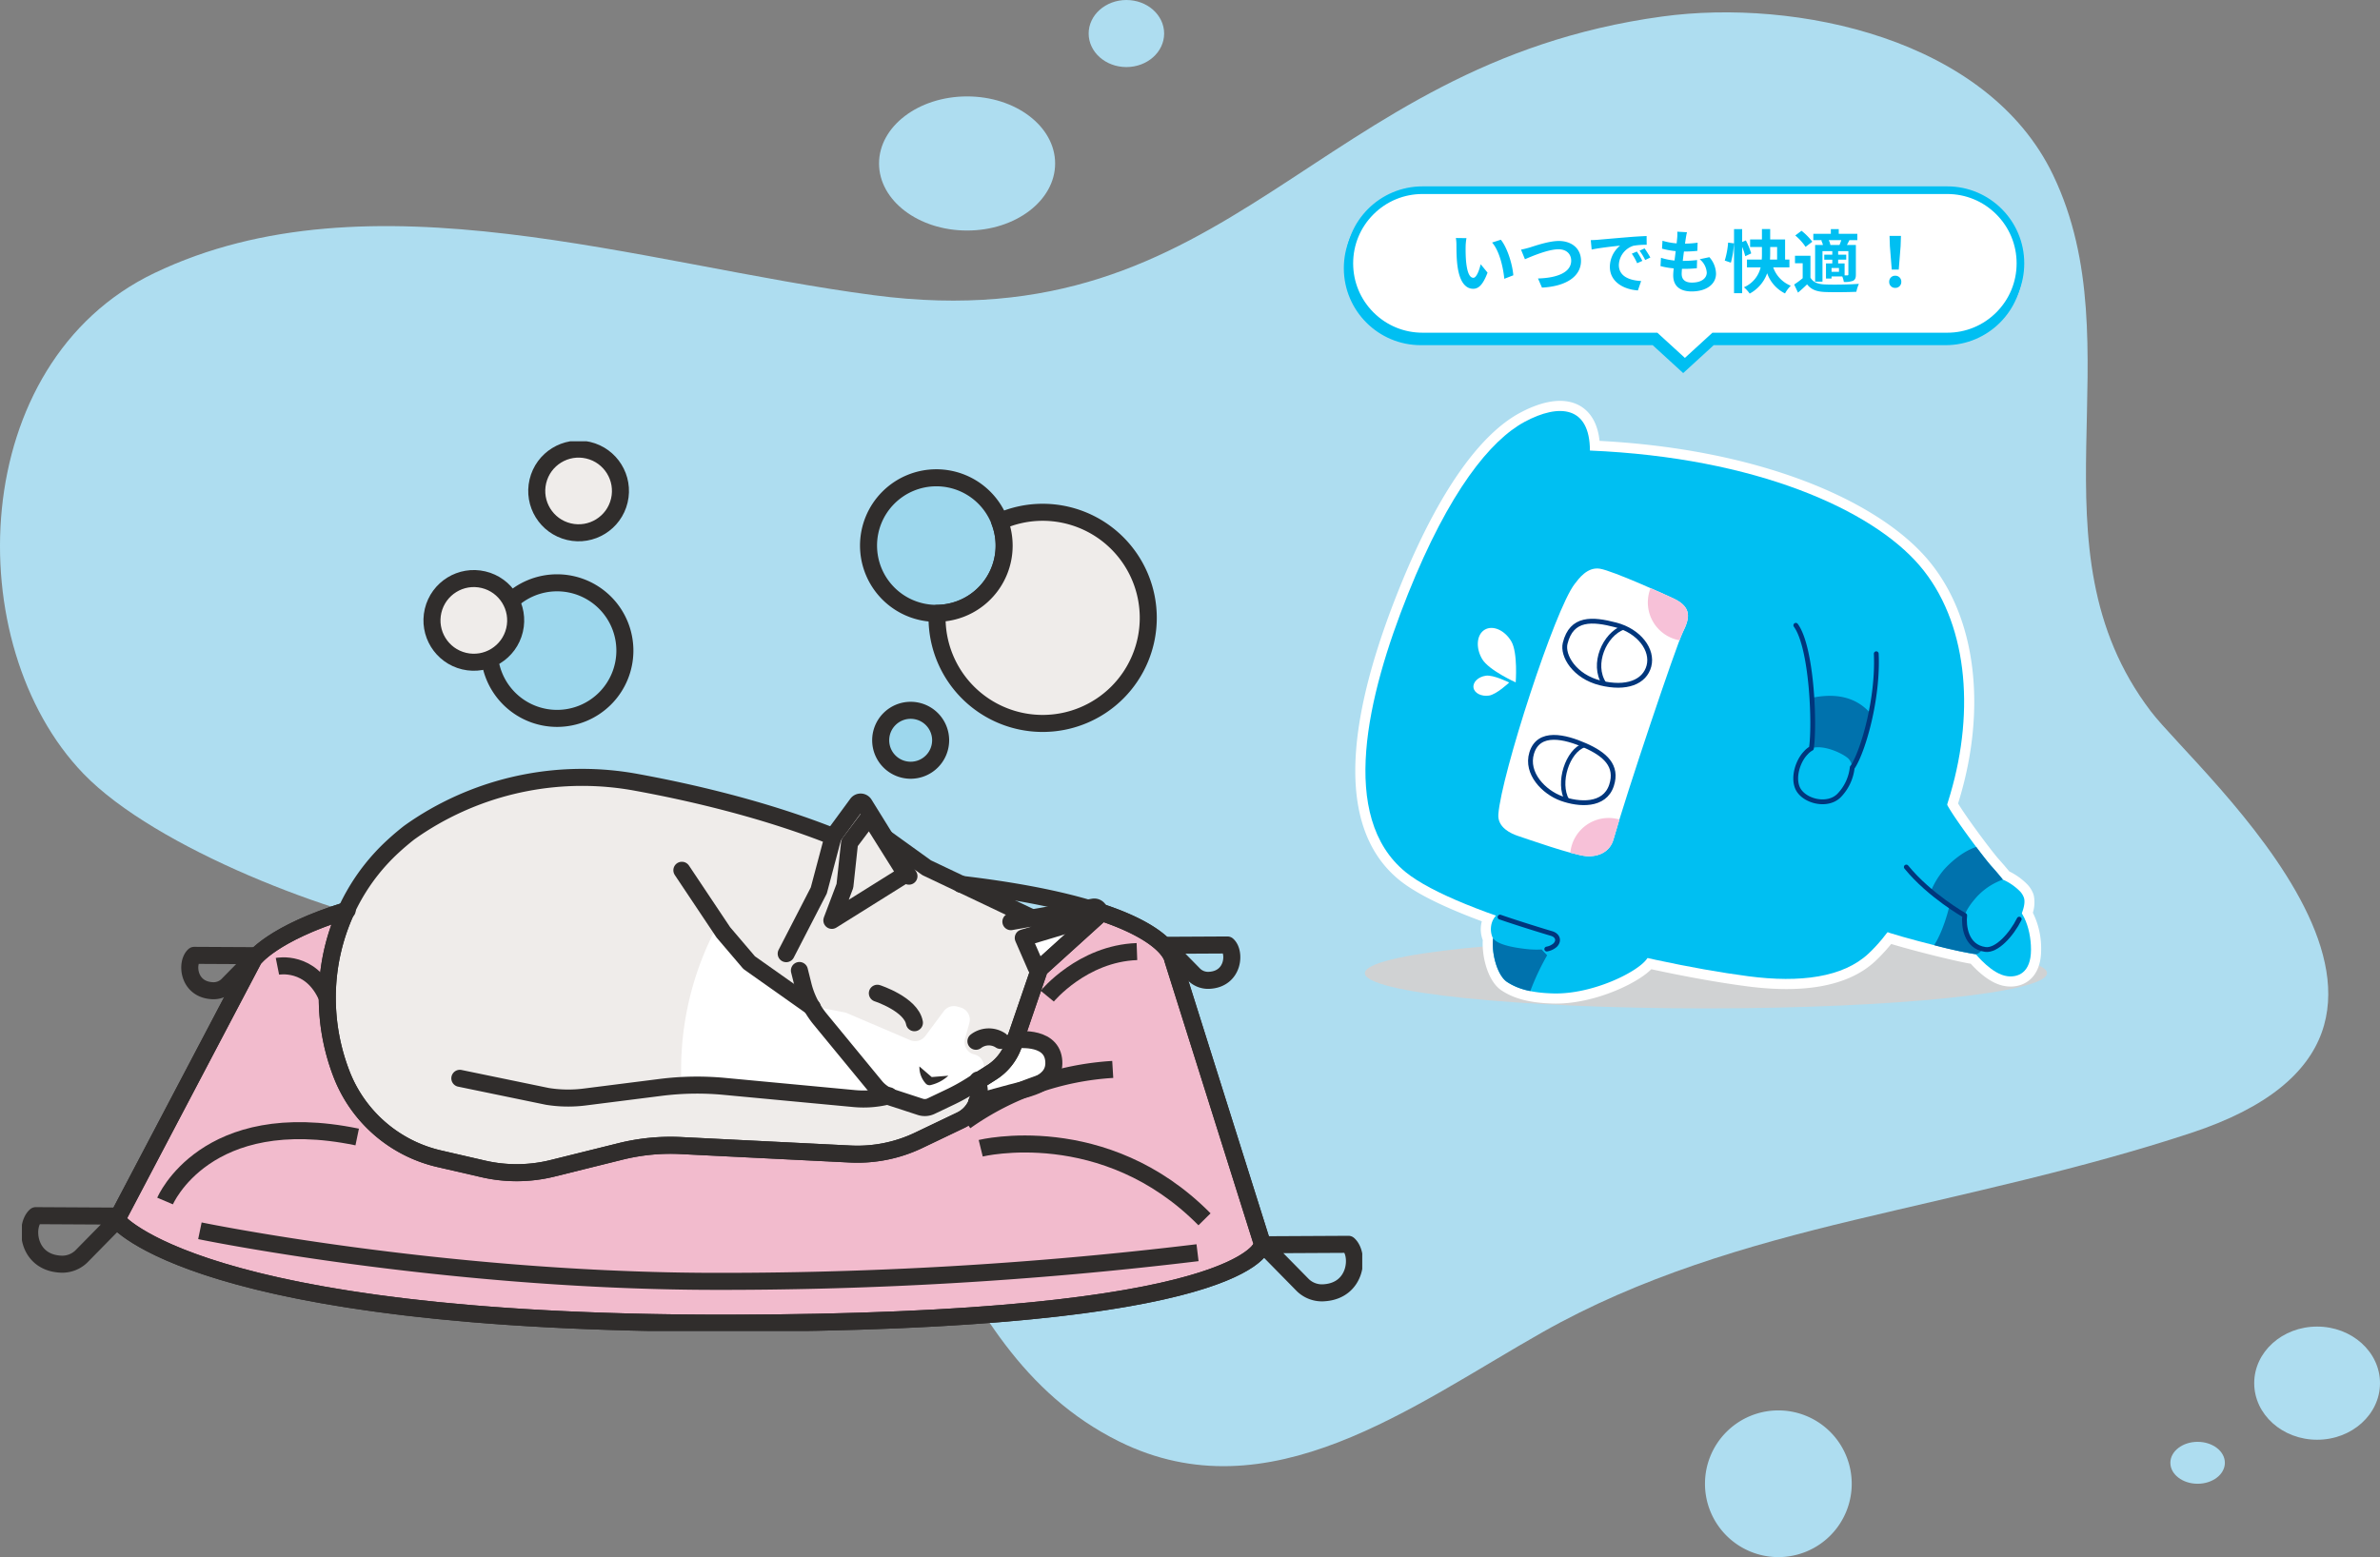
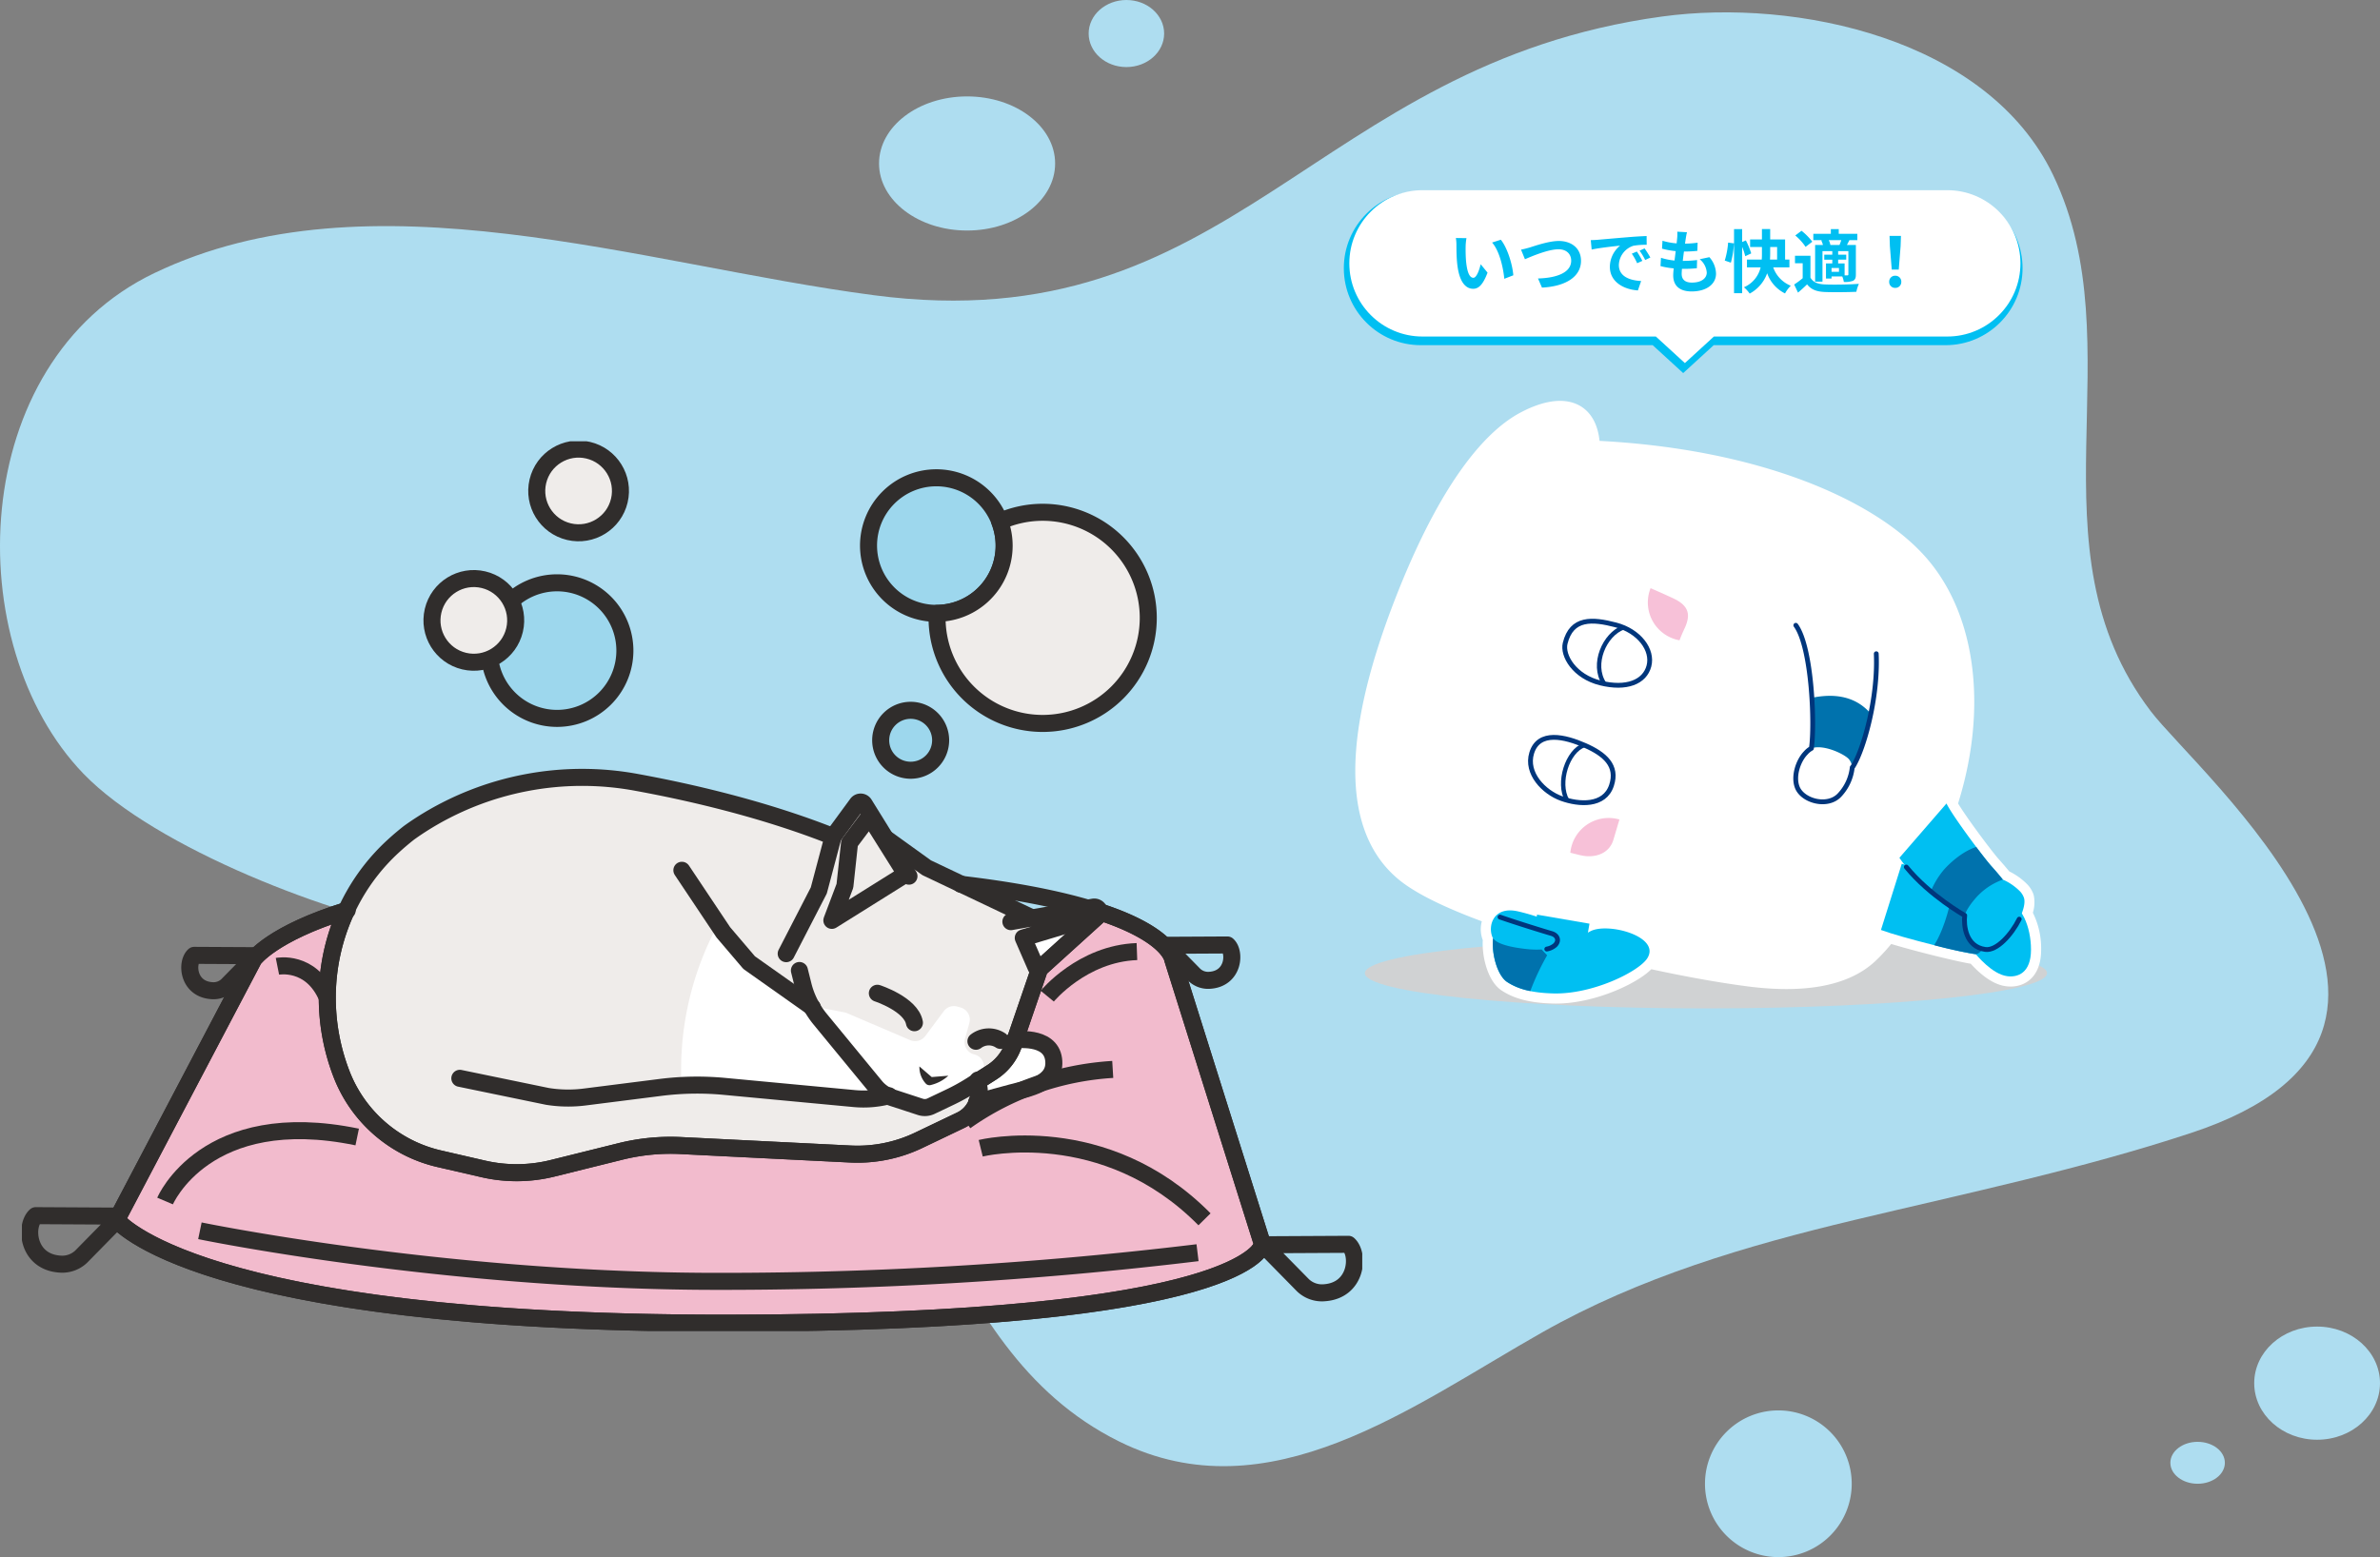
<svg xmlns="http://www.w3.org/2000/svg" width="623.436" height="408.003" viewBox="0 0 623.436 408.003">
  <rect x="0" y="0" width="623.436" height="408.003" fill="#808080" stroke="none" />
  <defs>
    <clipPath id="clip-path">
      <rect id="長方形_13680" data-name="長方形 13680" width="351.098" height="233.11" fill="none" />
    </clipPath>
    <clipPath id="clip-path-2">
      <rect id="長方形_13695" data-name="長方形 13695" width="181.206" height="159.19" fill="none" />
    </clipPath>
    <clipPath id="clip-path-4">
      <rect id="長方形_13691" data-name="長方形 13691" width="178.694" height="18.458" transform="translate(2.512 140.732)" fill="none" />
    </clipPath>
    <clipPath id="clip-path-5">
      <path id="パス_29387" data-name="パス 29387" d="M57.489,47.954c-5.194,6.6-19.263,50.1-20.011,60.407-.251,3.434,3.313,5.039,5.165,5.647s14.428,5.041,17.86,5.29,6.278-1.292,7.137-4.378c3.389-12.057,16.409-50.775,18.158-54.3s2.563-6.47-2.369-8.821c-1.815-.866-15.8-7.215-19.287-7.817l-.082-.011a4.6,4.6,0,0,0-.712-.055c-2.946,0-4.926,2.846-5.859,4.034" fill="none" />
    </clipPath>
  </defs>
  <g id="lp_aclear_reason_02" transform="translate(5.741 115.633)">
    <g id="グループ_3130" data-name="グループ 3130" transform="translate(-1013.626 -3212.54)">
      <path id="パス_29088" data-name="パス 29088" d="M197.519,262.169c-24.81-12.64-56.067-13.372-83.844-17.789-25.87-4.115-72.988-22.163-91.829-41.721C-10.714,168.867-8.747,95.068,40.44,71.491,96.873,44.435,167.781,69.268,228.927,77.3,323.293,89.69,343.6,16.807,435.39,4.268,470.492-.526,520.6,10,537.776,45.743c21.811,45.374-7.119,97.507,25.606,140.553,12.23,16.092,91.451,83.829,10.592,110.5-28.939,9.548-58.624,15.741-88.208,22.813-28.462,6.808-56.149,14.945-81.7,29.4-34.111,19.3-71.634,48.091-110.9,28.642-50.535-25.028-49.561-92-95.644-115.488" transform="translate(1007.885 3096.966)" fill="#aeddf0" />
      <path id="パス_29087" data-name="パス 29087" d="M166.1,170.778a19.219,19.219,0,1,1-19.219-19.219A19.218,19.218,0,0,1,166.1,170.778" transform="translate(1326.84 3314.913)" fill="#aeddf0" />
      <path id="パス_29090" data-name="パス 29090" d="M210.124,134.447c0,8.189-7.375,14.825-16.473,14.825s-16.476-6.637-16.476-14.825,7.378-14.825,16.476-14.825,16.473,6.637,16.473,14.825" transform="translate(1421.198 3324.885)" fill="#aeddf0" />
      <path id="パス_29091" data-name="パス 29091" d="M183.893,135.507c0,3.034-3.2,5.492-7.14,5.492s-7.137-2.458-7.137-5.492,3.2-5.492,7.137-5.492,7.14,2.458,7.14,5.492" transform="translate(1406.793 3344.692)" fill="#aeddf0" />
      <path id="パス_29092" data-name="パス 29092" d="M99.334,26.264c0,9.705-10.324,17.571-23.063,17.571S53.207,35.97,53.207,26.264,63.534,8.693,76.27,8.693s23.063,7.866,23.063,17.571" transform="translate(1184.94 3113.477)" fill="#aeddf0" />
      <path id="パス_29093" data-name="パス 29093" d="M91.873,8.786c0,4.853-4.426,8.787-9.886,8.787S72.1,13.639,72.1,8.786,76.531,0,81.988,0s9.886,3.934,9.886,8.787" transform="translate(1220.956 3096.908)" fill="#aeddf0" />
    </g>
    <g id="グループ_2909" data-name="グループ 2909" clip-path="url(#clip-path)">
      <path id="パス_29243" data-name="パス 29243" d="M289.34,132.709,274.1,146.517l-6.392,18.646-.406,1.183a13.975,13.975,0,0,1-5.756,7.31l-3.532,2.26.176,1.7a8.606,8.606,0,0,1-.441,3.814,8.483,8.483,0,0,1-4.326,4.767l-11,5.262a37.1,37.1,0,0,1-17.9,3.585l-44.337-2.207a54.124,54.124,0,0,0-15.891,1.536l-17.764,4.414a38.927,38.927,0,0,1-18.152.159l-11.547-2.666A36.136,36.136,0,0,1,91.26,174.133a55.3,55.3,0,0,1-3.743-20.041A53.662,53.662,0,0,1,104.662,114.5c1.289-1.2,2.666-2.384,4.114-3.532,0,0,1.254-.953,3.5-2.384A78.188,78.188,0,0,1,168.6,97.677c13.456,2.454,33.055,6.886,51.419,14.179l6.3-8.581a1.122,1.122,0,0,1,1.854.07l5.492,8.864,10.859,7.823,27.651,13.137,16.015-2.825a1.368,1.368,0,0,1,1.148,2.366" transform="translate(-7.528 -8.29)" fill="#efecea" />
      <path id="パス_29244" data-name="パス 29244" d="M306.116,136.1l-19.129,5.739,3.237,7.357.625,1.4Z" transform="translate(-24.687 -11.708)" fill="#fff" />
      <path id="パス_29245" data-name="パス 29245" d="M250.618,123.212l-18.49,11.569,3.421-9.049,1.214-11.257,5.223-6.953,9.454,15.064Z" transform="translate(-19.968 -9.249)" fill="none" stroke="#302d2c" stroke-linecap="round" stroke-linejoin="round" stroke-width="4.461" />
      <path id="パス_29246" data-name="パス 29246" d="M243.12,183.449a25.714,25.714,0,0,1-8.846.688l-34.008-3.2a74.406,74.406,0,0,0-11.23-.229A79.915,79.915,0,0,1,197.281,141l1.254-2.522,1.448,2.1,6.763,7.946,16.386,11.565a.017.017,0,0,1,.017.017,4.981,4.981,0,0,0,.388.653,9.3,9.3,0,0,0,.565.883c.388.582.813,1.148,1.254,1.695l14.461,17.569a9.289,9.289,0,0,0,3.3,2.543" transform="translate(-16.252 -11.912)" fill="#fff" />
      <path id="パス_29247" data-name="パス 29247" d="M327.319,222.036a2.806,2.806,0,0,1-.123.353c-.053.089-.089.195-.159.318a1.482,1.482,0,0,1-.123.229c-2.49,3.973-20.006,19.706-140.852,19.706-119.947,0-151.359-20.359-157.592-25.762l-1.254-1.237-.07-.07,35.9-68.281s4.626-6.657,24.3-12.766a54.268,54.268,0,0,0-5.015,22.849,55.288,55.288,0,0,0,3.744,20.042,36.138,36.138,0,0,0,25.568,22.142l11.548,2.666a38.928,38.928,0,0,0,18.152-.159l17.763-4.415a54.161,54.161,0,0,1,15.891-1.536l44.338,2.207a37.083,37.083,0,0,0,17.9-3.584l11-5.263A8.442,8.442,0,0,0,253,180.894l-.177-1.695,3.532-2.26a13.969,13.969,0,0,0,5.756-7.31l6.8-19.83,15.239-13.807a1.338,1.338,0,0,0,.441-1.148c18.469,6.039,19.193,12.448,19.193,12.448Z" transform="translate(-2.335 -11.572)" fill="#f2bbcd" />
      <path id="パス_29248" data-name="パス 29248" d="M282.619,185.49c-4.149,1.112-8.052,2.19-8.846,2.4a8.61,8.61,0,0,0,.441-3.815l-.176-1.695,3.532-2.26a13.974,13.974,0,0,0,5.756-7.31l.406-1.184c1.43-.158,9.27-.829,10.065,5.032.883,6.481-6.692,7.628-11.177,8.829" transform="translate(-23.551 -14.755)" fill="#fff" />
      <path id="パス_29249" data-name="パス 29249" d="M271.456,178.15l-.1,1a3.324,3.324,0,0,1-1.522,2.464l-1.61,1.025a53.15,53.15,0,0,1-5.633,3.125l-3.816,1.814a7.068,7.068,0,0,1-5.231.335l-6.191-2.024a9.464,9.464,0,0,1-4.327-2.967L228.564,165.35a22.649,22.649,0,0,1-2.348-3.478l8.691,1.68a3.307,3.307,0,0,1,.676.207l16.543,7.075a3.326,3.326,0,0,0,3.976-1.075l4.83-6.5a3.326,3.326,0,0,1,3.574-1.217l.831.235a3.325,3.325,0,0,1,2.3,4.091l-1.137,4.085a3.325,3.325,0,0,0,2.428,4.125,3.323,3.323,0,0,1,2.531,3.573" transform="translate(-19.46 -13.925)" fill="#fff" />
      <path id="パス_29250" data-name="パス 29250" d="M258.885,183.7h0a6.376,6.376,0,0,1-1.662-4.479L260.442,182l4.36-.35A10.222,10.222,0,0,1,260.55,184l-.338.092a1.325,1.325,0,0,1-1.326-.387" transform="translate(-22.127 -15.417)" fill="#302d2c" />
      <path id="パス_29251" data-name="パス 29251" d="M222.831,150.15l.972,3.886a22.6,22.6,0,0,0,4.472,8.877l14.452,17.573a9.379,9.379,0,0,0,4.33,2.957l7.457,2.438a3.749,3.749,0,0,0,2.778-.179l5.011-2.386a52.5,52.5,0,0,0,5.62-3.111l5.268-3.352a14.054,14.054,0,0,0,5.753-7.305l6.791-19.839L300.983,135.9a1.367,1.367,0,0,0-1.155-2.359l-21.6,3.811" transform="translate(-19.168 -11.485)" fill="none" stroke="#302d2c" stroke-linecap="round" stroke-linejoin="round" stroke-width="4.461" />
      <path id="パス_29252" data-name="パス 29252" d="M247.222,113.561l11.035,7.946,28.179,13.39" transform="translate(-21.267 -9.769)" fill="none" stroke="#302d2c" stroke-linecap="round" stroke-linejoin="round" stroke-width="4.461" />
      <path id="パス_29253" data-name="パス 29253" d="M251.2,122.841l-11.7-18.887a1.127,1.127,0,0,0-1.866-.073l-6.3,8.587-3.752,14.126-8.535,16.554" transform="translate(-18.843 -8.896)" fill="none" stroke="#302d2c" stroke-linecap="round" stroke-linejoin="round" stroke-width="4.461" />
      <path id="パス_29254" data-name="パス 29254" d="M306.116,136.1l-19.129,5.739,3.347,7.68" transform="translate(-24.687 -11.708)" fill="none" stroke="#302d2c" stroke-linecap="round" stroke-linejoin="round" stroke-width="4.461" />
      <path id="パス_29255" data-name="パス 29255" d="M189.143,122.979,200,139.238l6.769,7.945,16.554,11.7" transform="translate(-16.271 -10.579)" fill="none" stroke="#302d2c" stroke-linecap="round" stroke-linejoin="round" stroke-width="4.461" />
      <path id="パス_29256" data-name="パス 29256" d="M125.511,182.626l22.934,4.736a34.41,34.41,0,0,0,9.775.161l19.848-2.513a76.37,76.37,0,0,1,16.75-.271l34,3.193a26.233,26.233,0,0,0,9.108-.743" transform="translate(-10.797 -15.71)" fill="none" stroke="#302d2c" stroke-linecap="round" stroke-linejoin="round" stroke-width="4.461" />
      <path id="パス_29257" data-name="パス 29257" d="M257.983,175.648l.218,1.961a8.473,8.473,0,0,1-4.767,8.58l-11.012,5.262a37.2,37.2,0,0,1-17.9,3.59l-44.332-2.216a54.655,54.655,0,0,0-15.9,1.544l-17.752,4.41a39.035,39.035,0,0,1-18.165.155l-11.537-2.658a36.114,36.114,0,0,1-25.566-22.139c-8.046-20.755-2.97-44.54,13.387-59.636q1.947-1.8,4.124-3.522s1.256-.952,3.5-2.39a78.238,78.238,0,0,1,56.332-10.914c13.448,2.46,33.04,6.888,51.412,14.187" transform="translate(-7.528 -8.29)" fill="none" stroke="#302d2c" stroke-linecap="round" stroke-linejoin="round" stroke-width="4.461" />
      <path id="パス_29258" data-name="パス 29258" d="M283.483,171.665s9.418-1.472,10.3,5-6.691,7.616-11.183,8.828c-4.635,1.251-8.976,2.428-8.976,2.428" transform="translate(-23.538 -14.755)" fill="none" stroke="#302d2c" stroke-linecap="round" stroke-linejoin="round" stroke-width="4.461" />
      <path id="パス_29259" data-name="パス 29259" d="M327.319,222.036a2.806,2.806,0,0,1-.123.353c-.053.089-.089.195-.159.318a1.482,1.482,0,0,1-.123.229c-2.49,3.973-20.006,19.706-140.852,19.706-119.947,0-151.359-20.359-157.592-25.762l-1.254-1.237-.07-.07,35.9-68.281s4.626-6.657,24.3-12.766a54.268,54.268,0,0,0-5.015,22.849,55.288,55.288,0,0,0,3.744,20.042,36.138,36.138,0,0,0,25.568,22.142l11.548,2.666a38.928,38.928,0,0,0,18.152-.159l17.763-4.415a54.161,54.161,0,0,1,15.891-1.536l44.338,2.207a37.083,37.083,0,0,0,17.9-3.584l11-5.263A8.442,8.442,0,0,0,253,180.894l-.177-1.695,3.532-2.26a13.969,13.969,0,0,0,5.756-7.31l6.8-19.83,15.239-13.807a1.338,1.338,0,0,0,.441-1.148c18.469,6.039,19.193,12.448,19.193,12.448Z" transform="translate(-2.335 -11.572)" fill="none" stroke="#302d2c" stroke-linecap="round" stroke-linejoin="round" stroke-width="4.461" />
      <path id="パス_29260" data-name="パス 29260" d="M27.144,223.2s20.6,27.075,158.915,27.075,141.258-20.6,141.258-20.6" transform="translate(-2.335 -19.2)" fill="none" stroke="#302d2c" stroke-linecap="round" stroke-linejoin="round" stroke-width="4.461" />
      <path id="パス_29261" data-name="パス 29261" d="M269.107,126.993c53.968,6.327,55.482,19.653,55.482,19.653L348.132,221.4a4.78,4.78,0,0,1-.755,1.419" transform="translate(-23.149 -10.924)" fill="none" stroke="#302d2c" stroke-linecap="round" stroke-linejoin="round" stroke-width="4.461" />
      <path id="パス_29262" data-name="パス 29262" d="M87.547,134.449c-19.838,6.12-24.5,12.839-24.5,12.839l-35.9,68.274,1.417,1.392" transform="translate(-2.335 -11.566)" fill="none" stroke="#302d2c" stroke-linecap="round" stroke-linejoin="round" stroke-width="4.461" />
      <path id="パス_29263" data-name="パス 29263" d="M41.03,216.067s10.594-25.015,50.324-16.774" transform="translate(-3.529 -17)" fill="none" stroke="#302d2c" stroke-linejoin="round" stroke-width="4.461" />
      <path id="パス_29264" data-name="パス 29264" d="M73.229,150.5s8.829-1.766,13.059,8.241" transform="translate(-6.299 -12.936)" fill="none" stroke="#302d2c" stroke-linejoin="round" stroke-width="4.461" />
      <path id="パス_29265" data-name="パス 29265" d="M309,180.077A74.507,74.507,0,0,0,270.4,193.663" transform="translate(-23.261 -15.491)" fill="none" stroke="#302d2c" stroke-linejoin="round" stroke-width="4.461" />
      <path id="パス_29266" data-name="パス 29266" d="M293.865,157.967s9.165-11.162,23.489-11.678" transform="translate(-25.279 -12.584)" fill="none" stroke="#302d2c" stroke-linejoin="round" stroke-width="4.461" />
      <path id="パス_29267" data-name="パス 29267" d="M274.792,202.565s32.371-7.946,58.623,18.623" transform="translate(-23.638 -17.329)" fill="none" stroke="#302d2c" stroke-linejoin="round" stroke-width="4.461" />
      <path id="パス_29268" data-name="パス 29268" d="M245.169,158.236s8.829,2.869,9.712,7.725" transform="translate(-21.09 -13.612)" fill="none" stroke="#302d2c" stroke-linecap="round" stroke-linejoin="round" stroke-width="4.461" />
      <path id="パス_29269" data-name="パス 29269" d="M273.423,171.893a5.553,5.553,0,0,1,6.437-.221" transform="translate(-23.52 -14.688)" fill="none" stroke="#302d2c" stroke-linecap="round" stroke-linejoin="round" stroke-width="4.461" />
      <path id="パス_29270" data-name="パス 29270" d="M51.012,226.336s61.8,12.8,131.988,13.243a1038.72,1038.72,0,0,0,129.339-7.5" transform="translate(-4.388 -19.47)" fill="none" stroke="#302d2c" stroke-linejoin="round" stroke-width="4.461" />
      <path id="パス_29271" data-name="パス 29271" d="M25.2,222.116,3.807,222c-2.93,2.577-2.284,12.112,6.335,12.691a7.2,7.2,0,0,0,5.567-1.946l9.532-9.7Z" transform="translate(-0.192 -19.097)" fill="none" stroke="#302d2c" stroke-linecap="round" stroke-linejoin="round" stroke-width="4.461" />
      <path id="パス_29272" data-name="パス 29272" d="M356.777,230.326l21.393-.111c2.93,2.577,2.284,12.112-6.335,12.691a7.2,7.2,0,0,1-5.567-1.946l-9.532-9.7Z" transform="translate(-30.687 -19.803)" fill="none" stroke="#302d2c" stroke-linecap="round" stroke-linejoin="round" stroke-width="4.461" />
      <path id="パス_29273" data-name="パス 29273" d="M328.432,144.477l15.6-.081c2.136,1.878,1.664,8.83-4.617,9.251a5.246,5.246,0,0,1-4.06-1.419l-6.949-7.074Z" transform="translate(-28.25 -12.421)" fill="none" stroke="#302d2c" stroke-linecap="round" stroke-linejoin="round" stroke-width="4.461" />
      <path id="パス_29274" data-name="パス 29274" d="M64.859,147.456l-15.6-.081c-2.137,1.878-1.665,8.83,4.618,9.251a5.243,5.243,0,0,0,4.058-1.418l6.949-7.074Z" transform="translate(-4.139 -12.678)" fill="none" stroke="#302d2c" stroke-linecap="round" stroke-linejoin="round" stroke-width="4.461" />
      <path id="パス_29275" data-name="パス 29275" d="M278.165,28.222A17.762,17.762,0,1,1,260.4,10.461a17.762,17.762,0,0,1,17.762,17.761" transform="translate(-20.872 -0.9)" fill="#9dd7ed" />
      <path id="パス_29276" data-name="パス 29276" d="M278.165,28.222A17.762,17.762,0,1,1,260.4,10.461,17.762,17.762,0,0,1,278.165,28.222Z" transform="translate(-20.872 -0.9)" fill="none" stroke="#302d2c" stroke-linecap="round" stroke-linejoin="round" stroke-width="4.461" />
      <path id="パス_29277" data-name="パス 29277" d="M169.48,13.2A10.965,10.965,0,1,1,158.515,2.231,10.965,10.965,0,0,1,169.48,13.2" transform="translate(-12.693 -0.192)" fill="#efecea" />
      <circle id="楕円形_142" data-name="楕円形 142" cx="10.965" cy="10.965" r="10.965" transform="matrix(0.23, -0.973, 0.973, 0.23, 132.631, 21.156)" fill="none" stroke="#302d2c" stroke-linecap="round" stroke-linejoin="round" stroke-width="4.461" />
      <path id="パス_29278" data-name="パス 29278" d="M261.829,84.973a7.852,7.852,0,1,1-7.853-7.853,7.853,7.853,0,0,1,7.853,7.853" transform="translate(-21.172 -6.634)" fill="#9dd7ed" />
      <path id="パス_29279" data-name="パス 29279" d="M261.829,84.973a7.852,7.852,0,1,1-7.853-7.853A7.853,7.853,0,0,1,261.829,84.973Z" transform="translate(-21.172 -6.634)" fill="none" stroke="#302d2c" stroke-linecap="round" stroke-linejoin="round" stroke-width="4.461" />
      <path id="パス_29280" data-name="パス 29280" d="M169.466,58.331A17.762,17.762,0,1,1,151.7,40.57a17.761,17.761,0,0,1,17.761,17.761" transform="translate(-11.522 -3.49)" fill="#9dd7ed" />
      <path id="パス_29281" data-name="パス 29281" d="M169.466,58.331A17.762,17.762,0,1,1,151.7,40.57,17.761,17.761,0,0,1,169.466,58.331Z" transform="translate(-11.522 -3.49)" fill="none" stroke="#302d2c" stroke-linecap="round" stroke-linejoin="round" stroke-width="4.461" />
      <path id="パス_29282" data-name="パス 29282" d="M289.944,20.349a27.538,27.538,0,0,0-11.267,2.414,17.715,17.715,0,0,1-16.336,24.06c-.016.4-.06.788-.06,1.19a27.663,27.663,0,1,0,27.663-27.663" transform="translate(-22.562 -1.75)" fill="#efecea" />
      <path id="パス_29283" data-name="パス 29283" d="M289.944,20.349a27.538,27.538,0,0,0-11.267,2.414,17.715,17.715,0,0,1-16.336,24.06c-.016.4-.06.788-.06,1.19a27.663,27.663,0,1,0,27.663-27.663Z" transform="translate(-22.562 -1.75)" fill="none" stroke="#302d2c" stroke-linecap="round" stroke-linejoin="round" stroke-width="4.461" />
      <path id="パス_29284" data-name="パス 29284" d="M139.451,50.308a10.965,10.965,0,1,1-10.965-10.965,10.965,10.965,0,0,1,10.965,10.965" transform="translate(-10.109 -3.384)" fill="#efecea" />
      <circle id="楕円形_143" data-name="楕円形 143" cx="10.965" cy="10.965" r="10.965" transform="matrix(0.23, -0.973, 0.973, 0.23, 105.186, 55.076)" fill="none" stroke="#302d2c" stroke-linecap="round" stroke-linejoin="round" stroke-width="4.461" />
    </g>
    <g id="グループ_2936" data-name="グループ 2936" transform="translate(349.271 -10.595)">
      <g id="グループ_2935" data-name="グループ 2935" clip-path="url(#clip-path-2)">
        <g id="グループ_2930" data-name="グループ 2930">
          <g id="グループ_2929" data-name="グループ 2929" clip-path="url(#clip-path-2)">
            <g id="グループ_2928" data-name="グループ 2928" style="mix-blend-mode: multiply;isolation: isolate">
              <g id="グループ_2927" data-name="グループ 2927">
                <g id="グループ_2926" data-name="グループ 2926" clip-path="url(#clip-path-4)">
                  <path id="パス_29373" data-name="パス 29373" d="M181.206,149.96c0,5.1-40,9.23-89.347,9.23s-89.347-4.133-89.347-9.23,40-9.228,89.347-9.228,89.347,4.132,89.347,9.228" fill="#d0d2d3" />
                </g>
              </g>
            </g>
            <path id="パス_29374" data-name="パス 29374" d="M174.58,134.292a6.567,6.567,0,0,0,.556-4.133,4.675,4.675,0,0,0-.933-1.544,14.524,14.524,0,0,0-4.568-3.171s-1.267-1.6-3.086-3.617c-1.77-1.96-9.566-12.32-11.519-16.01q.432-1.4.846-2.8c6.555-22.271,4.369-45.358-8.066-59.878-12.462-14.556-42.762-28.285-86.343-30.119C61.435,1.316,53.388.646,44.389,5.479S24.576,23.692,13.826,50.546s-18.253,58.54-.649,72.921c4.623,3.772,13.228,7.718,23.7,11.427a5.35,5.35,0,0,0-.885,5.735,1.86,1.86,0,0,0,.112.161c-.448,3.989,1.072,9.73,3.653,11.463,3,2.023,7.03,2.883,12.14,3.013,10.293.27,22.328-5.7,24.582-9.186.021-.032.025-.062.044-.094,9.5,2.1,18.66,3.766,26.436,4.783,13.587,1.777,24.833.295,31.482-5.935a44.3,44.3,0,0,0,4.979-5.607c6.53,2.121,20.816,5.622,23.068,5.746.012,0,.026-.007.039-.007,1.546,1.791,4.907,5.349,8.258,5.783,2.79.365,6.217-.862,6.221-6.937a18.389,18.389,0,0,0-2.421-9.52" fill="#fff" />
            <path id="パス_29375" data-name="パス 29375" d="M174.58,134.292a6.567,6.567,0,0,0,.556-4.133,4.675,4.675,0,0,0-.933-1.544,14.524,14.524,0,0,0-4.568-3.171s-1.267-1.6-3.086-3.617c-1.77-1.96-9.566-12.32-11.519-16.01q.432-1.4.846-2.8c6.555-22.271,4.369-45.358-8.066-59.878-12.462-14.556-42.762-28.285-86.343-30.119C61.435,1.316,53.388.646,44.389,5.479S24.576,23.692,13.826,50.546s-18.253,58.54-.649,72.921c4.623,3.772,13.228,7.718,23.7,11.427a5.35,5.35,0,0,0-.885,5.735,1.86,1.86,0,0,0,.112.161c-.448,3.989,1.072,9.73,3.653,11.463,3,2.023,7.03,2.883,12.14,3.013,10.293.27,22.328-5.7,24.582-9.186.021-.032.025-.062.044-.094,9.5,2.1,18.66,3.766,26.436,4.783,13.587,1.777,24.833.295,31.482-5.935a44.3,44.3,0,0,0,4.979-5.607c6.53,2.121,20.816,5.622,23.068,5.746.012,0,.026-.007.039-.007,1.546,1.791,4.907,5.349,8.258,5.783,2.79.365,6.217-.862,6.221-6.937A18.389,18.389,0,0,0,174.58,134.292Z" fill="none" stroke="#fff" stroke-linecap="round" stroke-linejoin="round" stroke-width="5.309" />
            <rect id="長方形_13692" data-name="長方形 13692" width="12.926" height="13.924" transform="matrix(0.17, -0.986, 0.986, 0.17, 45.42, 147.371)" fill="#00bff2" />
            <path id="パス_29376" data-name="パス 29376" d="M161.9,144.232c1.038,1.244,4.975,6.011,8.882,6.516,2.789.366,6.217-.862,6.221-6.937s-2.57-12.064-6.3-12.277-5.691-.087-8.032,1.251-2.764,9.042-.775,11.447" fill="#00bff2" />
            <path id="パス_29377" data-name="パス 29377" d="M137.7,138.638c5.268,1.98,22.309,6.2,24.783,6.335s6.9-10.247,3.631-12.7-15.833-8.715-22.959-10.985" fill="#00bff2" />
            <path id="パス_29378" data-name="パス 29378" d="M162.479,144.975c2.481.137,6.9-10.249,3.635-12.7a73.553,73.553,0,0,0-9.506-5.3c-.375,3.971-2.218,11.345-4.975,15.65a107.8,107.8,0,0,0,10.846,2.357" fill="#0072ad" />
-             <path id="パス_29379" data-name="パス 29379" d="M61.467,13.023C61.435,1.316,53.387.646,44.389,5.479S24.576,23.692,13.826,50.546s-18.253,58.539-.649,72.92c13.517,11.033,61.079,23.546,89.777,27.3,13.587,1.778,24.833.295,31.482-5.935,9.684-9.076,16.673-25.627,21.44-41.812,6.555-22.272,4.369-45.359-8.065-59.878-12.463-14.556-42.762-28.285-86.344-30.12" fill="#00bff2" />
            <path id="パス_29380" data-name="パス 29380" d="M67.64,114.92c-.86,3.086-3.71,4.623-7.138,4.378s-16.013-4.682-17.86-5.29-5.414-2.218-5.165-5.647c.748-10.3,14.818-53.812,20.012-60.408,1.006-1.283,3.231-4.495,6.571-3.978S81.6,50.93,83.429,51.8c4.931,2.353,4.111,5.3,2.369,8.821s-14.77,42.238-18.158,54.3" fill="#fff" />
            <path id="パス_29381" data-name="パス 29381" d="M46.214,92.272C44.586,97.6,49.419,102.54,54,104.193s11.294,2.108,13.119-3.439c1.691-5.144-1.706-8.164-6.942-10.469s-12.144-3.994-13.964,1.987" fill="#fff" />
            <path id="パス_29382" data-name="パス 29382" d="M46.214,92.272C44.586,97.6,49.419,102.54,54,104.193s11.294,2.108,13.119-3.439c1.691-5.144-1.706-8.164-6.942-10.469S48.034,86.291,46.214,92.272Z" fill="none" stroke="#00367c" stroke-linecap="round" stroke-linejoin="round" stroke-width="1.26" />
            <path id="パス_29383" data-name="パス 29383" d="M54.981,63.516c-.8,3.228,2.417,8.715,9.223,10.4s11.6-.21,12.718-4.435-2.547-9.171-8.683-10.773-11.575-2-13.258,4.81" fill="#fff" />
            <path id="パス_29384" data-name="パス 29384" d="M54.981,63.516c-.8,3.228,2.417,8.715,9.223,10.4s11.6-.21,12.718-4.435-2.547-9.171-8.683-10.773S56.664,56.705,54.981,63.516Z" fill="none" stroke="#00367c" stroke-linecap="round" stroke-linejoin="round" stroke-width="1.26" />
          </g>
        </g>
        <g id="グループ_2932" data-name="グループ 2932">
          <g id="グループ_2931" data-name="グループ 2931" clip-path="url(#clip-path-5)">
            <path id="パス_29385" data-name="パス 29385" d="M69.524,109.8a10.085,10.085,0,1,1-12.734,6.429A10.084,10.084,0,0,1,69.524,109.8" fill="#f7c1d8" />
            <path id="パス_29386" data-name="パス 29386" d="M89.868,43.237a10.082,10.082,0,1,1-12.725,6.427,10.09,10.09,0,0,1,12.725-6.427" fill="#f7c1d8" />
          </g>
        </g>
        <g id="グループ_2934" data-name="グループ 2934">
          <g id="グループ_2933" data-name="グループ 2933" clip-path="url(#clip-path-2)">
            <path id="パス_29388" data-name="パス 29388" d="M119.484,91.042c3.214-1.141,8.692,1.546,9.822,2.844a3.939,3.939,0,0,1,.868,2.163,3.539,3.539,0,0,0,.222-.277c1.511-2.409,3.377-7.627,4.648-13.79-4.339-5.055-10.35-5.227-15.443-4.175a74.323,74.323,0,0,1-.113,13.116c-.006.041,0,.078,0,.119" fill="#0072ad" />
            <path id="パス_29389" data-name="パス 29389" d="M61.545,139c-4.559,2.449-11.285,6.271-11.285,6.271s-.652-.653-1.445-1.52c2.68-.187,4.545-1.061,5.412-3.011,1.259-2.853-4.8-5.359-11.48-6.946s-8.111,3.942-6.76,6.838a1.86,1.86,0,0,0,.112.161c-.448,3.989,1.072,9.73,3.653,11.463,3,2.023,7.031,2.883,12.141,3.013,10.292.27,22.327-5.7,24.581-9.186,3.7-5.732-10.37-9.543-14.929-7.083" fill="#00bff2" />
            <path id="パス_29390" data-name="パス 29390" d="M44.613,143.608c-4.8-.54-7.725-1.532-8.514-2.819-.453,3.99,1.075,9.728,3.653,11.463a16.78,16.78,0,0,0,6.1,2.385,64.167,64.167,0,0,1,4.41-9.369s-.652-.654-1.445-1.521a23.2,23.2,0,0,1-4.2-.139" fill="#0072ad" />
            <path id="パス_29391" data-name="パス 29391" d="M34.2,72.014c2.012-.286,6.118,1.79,6.118,1.79s-3.308,3.132-5.309,3.42-3.827-.651-4.042-2.085,1.23-2.835,3.233-3.125" fill="#fff" />
            <path id="パス_29392" data-name="パス 29392" d="M40.88,63.024c1.737,2.961,1.143,10.739,1.143,10.739s-7.049-3.162-8.791-6.119-1.444-6.4.661-7.672,5.233.084,6.987,3.052" fill="#fff" />
            <path id="パス_29393" data-name="パス 29393" d="M115.4,58.806c4.232,5.825,4.989,26.047,4.088,32.118-.007.041,0,.077,0,.118a5.3,5.3,0,0,0-1.467,1.191c-2.022,2.049-3.375,6.205-2.227,9.063,1.442,3.59,7.972,5.3,11.051,1.992a12.5,12.5,0,0,0,3.334-7.239c.073-.093.155-.173.222-.276,2.725-4.342,6.605-17.824,6.07-29.514" fill="none" stroke="#00367c" stroke-linecap="round" stroke-linejoin="round" stroke-width="1.26" />
            <path id="パス_29394" data-name="パス 29394" d="M37.917,135.263c4.264,1.488,11.916,3.855,13.478,4.3s2.144,1.834.969,3.038a4.469,4.469,0,0,1-2.2,1.038" fill="none" stroke="#00367c" stroke-linecap="round" stroke-linejoin="round" stroke-width="1.26" />
            <path id="パス_29395" data-name="パス 29395" d="M154.864,105.5c1.664,3.4,9.867,14.307,11.685,16.322s3.086,3.616,3.086,3.616a14.5,14.5,0,0,1,4.568,3.172,4.637,4.637,0,0,1,.933,1.543c1.274,3.58-5.48,14.225-10.1,13.585-5.194-.718-5.7-6.34-5.4-8.919,0,0-11.189-6.308-17.1-15.094" fill="#00bff2" />
            <path id="パス_29396" data-name="パス 29396" d="M162.658,116.895c-3.1.972-6.3,3.535-8.464,5.951a21.652,21.652,0,0,0-3.445,5.688,65.806,65.806,0,0,0,8.891,6.29s.334-1.578,2.675-4.31a17.051,17.051,0,0,1,7.321-5.071s-1.267-1.6-3.087-3.616c-.658-.732-2.167-2.643-3.891-4.932" fill="#0072ad" />
            <path id="パス_29397" data-name="パス 29397" d="M173.922,135.8c-2.023,4.06-5.9,8.359-8.882,7.945-5.195-.718-5.7-6.34-5.4-8.919,0,0-9.182-5.176-15.3-12.677" fill="none" stroke="#00367c" stroke-linecap="round" stroke-linejoin="round" stroke-width="1.26" />
            <path id="パス_29398" data-name="パス 29398" d="M55.5,104.7c-2.659-4.643.119-13,4.44-14.472" fill="none" stroke="#00367c" stroke-width="1.149" />
            <path id="パス_29399" data-name="パス 29399" d="M65.167,74.037c-3.283-5,.087-12.84,5.062-14.671" fill="none" stroke="#00367c" stroke-width="1.149" />
          </g>
        </g>
      </g>
    </g>
    <g id="合体_24" data-name="合体 24" transform="translate(346.271 -65.532)" fill="#00bff2">
      <path d="M 88.897 46.301 L 81.58 39.606 L 81.293 39.344 L 80.905 39.344 L 20.172 39.344 C 17.583 39.344 15.073 38.838 12.71 37.838 C 10.427 36.872 8.376 35.49 6.615 33.729 C 4.854 31.968 3.472 29.917 2.506 27.634 C 1.507 25.271 1 22.76 1 20.172 C 1 17.583 1.507 15.073 2.506 12.71 C 3.472 10.427 4.854 8.376 6.615 6.615 C 8.376 4.854 10.427 3.472 12.71 2.506 C 15.073 1.507 17.583 1 20.172 1 L 157.621 1 C 160.209 1 162.72 1.507 165.083 2.506 C 167.366 3.472 169.417 4.854 171.178 6.615 C 172.939 8.376 174.321 10.427 175.287 12.71 C 176.286 15.073 176.793 17.583 176.793 20.172 C 176.793 22.76 176.286 25.271 175.287 27.634 C 174.321 29.917 172.939 31.968 171.178 33.729 C 169.417 35.49 167.366 36.872 165.083 37.838 C 162.72 38.838 160.209 39.344 157.621 39.344 L 96.888 39.344 L 96.5 39.344 L 96.213 39.606 L 88.897 46.301 Z" stroke="none" />
      <path d="M 88.897 44.945 L 96.111 38.344 L 157.621 38.344 C 162.475 38.344 167.038 36.454 170.471 33.022 C 173.903 29.589 175.793 25.026 175.793 20.172 C 175.793 15.318 173.903 10.755 170.471 7.322 C 167.038 3.89 162.475 2 157.621 2 L 20.172 2 C 15.318 2 10.755 3.89 7.322 7.322 C 3.89 10.755 2 15.318 2 20.172 C 2 25.026 3.89 29.589 7.323 33.022 C 10.755 36.454 15.318 38.344 20.172 38.344 L 81.682 38.344 L 88.897 44.945 M 88.897 47.656 L 80.905 40.344 L 20.172 40.344 C 9.032 40.344 3.577822781153372e-06 31.313 3.577822781153372e-06 20.172 C 3.577822781153372e-06 9.031 9.032 -9.496779966866598e-07 20.172 -9.496779966866598e-07 L 157.621 -9.496779966866598e-07 C 168.762 -9.496779966866598e-07 177.793 9.031 177.793 20.172 C 177.793 31.313 168.762 40.344 157.621 40.344 L 96.888 40.344 L 88.897 47.656 Z" stroke="none" fill="#00bff2" />
    </g>
    <g id="合体_25" data-name="合体 25" transform="translate(346.715 -66.799)" fill="#fff">
      <path d="M 88.897 46.301 L 81.58 39.606 L 81.293 39.344 L 80.905 39.344 L 20.172 39.344 C 17.583 39.344 15.073 38.838 12.71 37.838 C 10.427 36.872 8.376 35.49 6.615 33.729 C 4.854 31.968 3.472 29.917 2.506 27.634 C 1.507 25.271 1 22.76 1 20.172 C 1 17.583 1.507 15.073 2.506 12.71 C 3.472 10.427 4.854 8.376 6.615 6.615 C 8.376 4.854 10.427 3.472 12.71 2.506 C 15.073 1.507 17.583 1 20.172 1 L 157.621 1 C 160.209 1 162.72 1.507 165.083 2.506 C 167.366 3.472 169.417 4.854 171.178 6.615 C 172.939 8.376 174.321 10.427 175.287 12.71 C 176.286 15.073 176.793 17.583 176.793 20.172 C 176.793 22.76 176.286 25.271 175.287 27.634 C 174.321 29.917 172.939 31.968 171.178 33.729 C 169.417 35.49 167.366 36.872 165.083 37.838 C 162.72 38.838 160.209 39.344 157.621 39.344 L 96.888 39.344 L 96.5 39.344 L 96.213 39.606 L 88.897 46.301 Z" stroke="none" />
-       <path d="M 88.897 44.945 L 96.111 38.344 L 157.621 38.344 C 162.475 38.344 167.038 36.454 170.471 33.022 C 173.903 29.589 175.793 25.026 175.793 20.172 C 175.793 15.318 173.903 10.755 170.471 7.322 C 167.038 3.89 162.475 2 157.621 2 L 20.172 2 C 15.318 2 10.755 3.89 7.322 7.322 C 3.89 10.755 2 15.318 2 20.172 C 2 25.026 3.89 29.589 7.323 33.022 C 10.755 36.454 15.318 38.344 20.172 38.344 L 81.682 38.344 L 88.897 44.945 M 88.897 47.656 L 80.905 40.344 L 20.172 40.344 C 9.032 40.344 3.577822781153372e-06 31.313 3.577822781153372e-06 20.172 C 3.577822781153372e-06 9.031 9.032 -9.496779966866598e-07 20.172 -9.496779966866598e-07 L 157.621 -9.496779966866598e-07 C 168.762 -9.496779966866598e-07 177.793 9.031 177.793 20.172 C 177.793 31.313 168.762 40.344 157.621 40.344 L 96.888 40.344 L 88.897 47.656 Z" stroke="none" fill="#00bff2" />
    </g>
    <path id="パス_30281" data-name="パス 30281" d="M-58.32-12.87l-2.772-.036a10.941,10.941,0,0,1,.144,1.836c0,1.1.018,3.2.2,4.86C-60.246-1.386-58.536.4-56.556.4c1.44,0,2.574-1.1,3.762-4.23l-1.8-2.2c-.342,1.44-1.062,3.546-1.908,3.546-1.134,0-1.674-1.782-1.926-4.374-.108-1.3-.126-2.646-.108-3.816A14.563,14.563,0,0,1-58.32-12.87Zm9,.414-2.286.738c1.962,2.232,2.916,6.606,3.2,9.5l2.358-.918C-46.242-5.886-47.61-10.386-49.32-12.456Zm5.292,2.592L-43-7.344c1.872-.81,6.138-2.61,8.784-2.61,2.16,0,3.33,1.3,3.33,2.988,0,3.132-3.816,4.536-8.694,4.662L-38.538.09C-32.2-.234-28.314-2.844-28.314-6.93c0-3.33-2.556-5.2-5.814-5.2-2.628,0-6.3,1.3-7.686,1.728C-42.462-10.224-43.362-9.972-44.028-9.864Zm18.27-2.484.234,2.466c2.088-.45,5.76-.846,7.452-1.026a7.2,7.2,0,0,0-2.682,5.562c0,3.906,3.564,5.922,7.344,6.174l.846-2.466C-15.624-1.8-18.4-2.862-18.4-5.832a5.47,5.47,0,0,1,3.816-5.04,18.7,18.7,0,0,1,3.474-.252l-.018-2.3c-1.278.054-3.24.162-5.094.324-3.294.27-6.264.54-7.776.666C-24.336-12.4-25.038-12.366-25.758-12.348ZM-13.68-9.36l-1.332.558a13.888,13.888,0,0,1,1.4,2.5l1.368-.612A22.342,22.342,0,0,0-13.68-9.36Zm2.016-.828-1.314.612A15.835,15.835,0,0,1-11.5-7.146l1.35-.648A26.925,26.925,0,0,0-11.664-10.188Zm11.106-4.23L-3.1-14.562a9.641,9.641,0,0,1-.018,1.6c-.036.414-.09.9-.144,1.458a17,17,0,0,1-3.708-.684l-.126,2.07a21.137,21.137,0,0,0,3.582.648c-.09.81-.2,1.656-.306,2.466a16.541,16.541,0,0,1-3.546-.72l-.126,2.178a20.139,20.139,0,0,0,3.456.594c-.072.738-.126,1.386-.126,1.818,0,3.006,2,4.23,4.824,4.23,3.942,0,6.39-1.944,6.39-4.662A6.709,6.709,0,0,0,5.31-7.884l-2.538.54A4.91,4.91,0,0,1,4.626-3.852c0,1.476-1.368,2.628-3.888,2.628-1.764,0-2.682-.792-2.682-2.286,0-.324.036-.774.072-1.314h.72c1.134,0,2.178-.072,3.186-.162l.054-2.142a31.182,31.182,0,0,1-3.618.216h-.126c.09-.81.2-1.656.306-2.448a32.44,32.44,0,0,0,3.51-.18l.072-2.142a25.388,25.388,0,0,1-3.294.252c.072-.594.144-1.08.2-1.386A16.112,16.112,0,0,1-.558-14.418Zm11.5,7.974a23.948,23.948,0,0,0,.81-5.058l-1.53-.2A21.561,21.561,0,0,1,9.342-7Zm5.328-2.43a20.123,20.123,0,0,0-1.4-3.4l-.972.414v-3.384H11.772V1.548H13.9V-10.566a15.932,15.932,0,0,1,.81,2.43Zm4.968-1.674h1.818v3.294H21.186c.036-.558.054-1.1.054-1.638ZM26.28-5.22V-7.254H25.146v-5.274H21.24v-2.718H19.08v2.718h-3.1v1.98h3.1V-8.91c0,.54,0,1.08-.054,1.656h-3.87V-5.22h3.582A7.553,7.553,0,0,1,14.364,0a9.266,9.266,0,0,1,1.512,1.656,9.8,9.8,0,0,0,4.572-5.328,9.392,9.392,0,0,0,4.68,5.292A8.446,8.446,0,0,1,26.64-.4,8.033,8.033,0,0,1,22.032-5.22Zm10.728-5.868a4.194,4.194,0,0,0-.432-1.26H39.87c-.144.414-.306.882-.468,1.26ZM41.724-3.4c0,.216-.072.27-.27.288h-.72V-6.246H39.042v-.99h2.124v-1.3H39.042v-.936h2.682ZM39.258-4.05H37.314v-.99h1.944Zm-4.644-8.226a6.732,6.732,0,0,1,.45,1.188H33.012v9.612h1.926V-9.468h2.574v.936H35.406v1.3h2.106v.99H35.856v3.96h1.458v-.558h2.808a6.745,6.745,0,0,1,.414,1.44,5.731,5.731,0,0,0,2.43-.306c.576-.324.72-.792.72-1.656v-7.722h-2.34c.2-.378.414-.792.648-1.26h2.07V-14H39.2v-1.242h-2.07V-14h-4.59v1.656H34.92Zm-2.34.342A15.642,15.642,0,0,0,29.448-14.8L27.81-13.572a14.026,14.026,0,0,1,2.7,2.988Zm-.486,3.672h-4.05V-6.3h2.016v3.924A21.571,21.571,0,0,1,27.522-.72L28.53,1.4c.918-.774,1.656-1.458,2.376-2.16,1.08,1.386,2.52,1.908,4.662,2,2.2.09,6.012.054,8.244-.054A9.76,9.76,0,0,1,44.478-.9c-2.484.2-6.732.252-8.892.162-1.836-.072-3.1-.576-3.8-1.782ZM53.082-4.626h1.836l.486-6.156.09-2.682H52.506l.09,2.682ZM54,.162a1.532,1.532,0,0,0,1.584-1.584A1.536,1.536,0,0,0,54-3.024a1.536,1.536,0,0,0-1.584,1.6A1.522,1.522,0,0,0,54,.162Z" transform="translate(436.715 -40.363)" fill="#00bff2" />
  </g>
</svg>